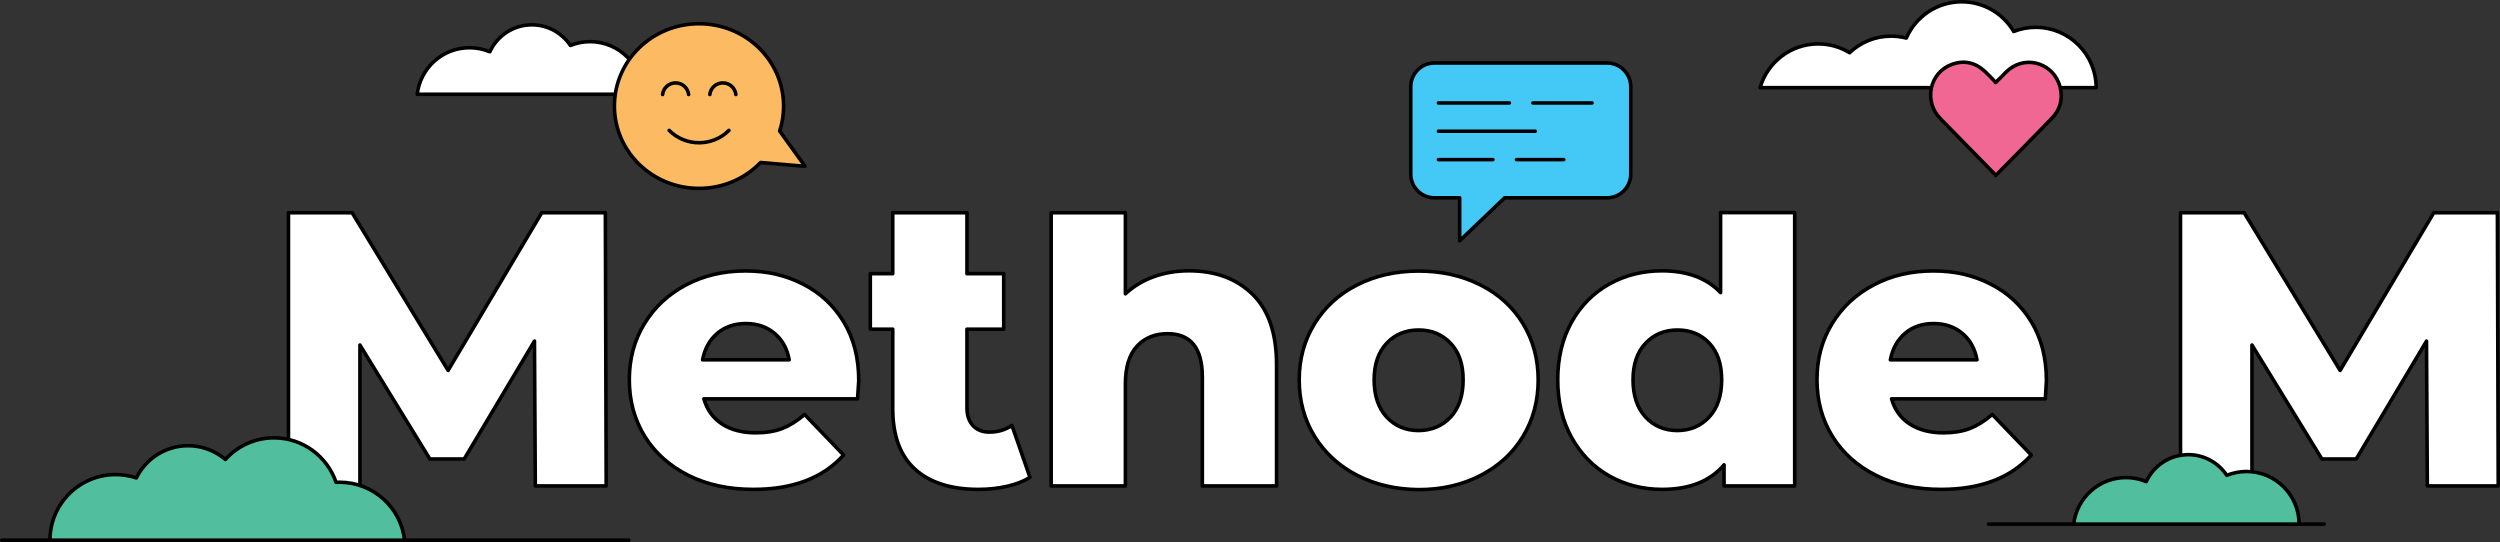
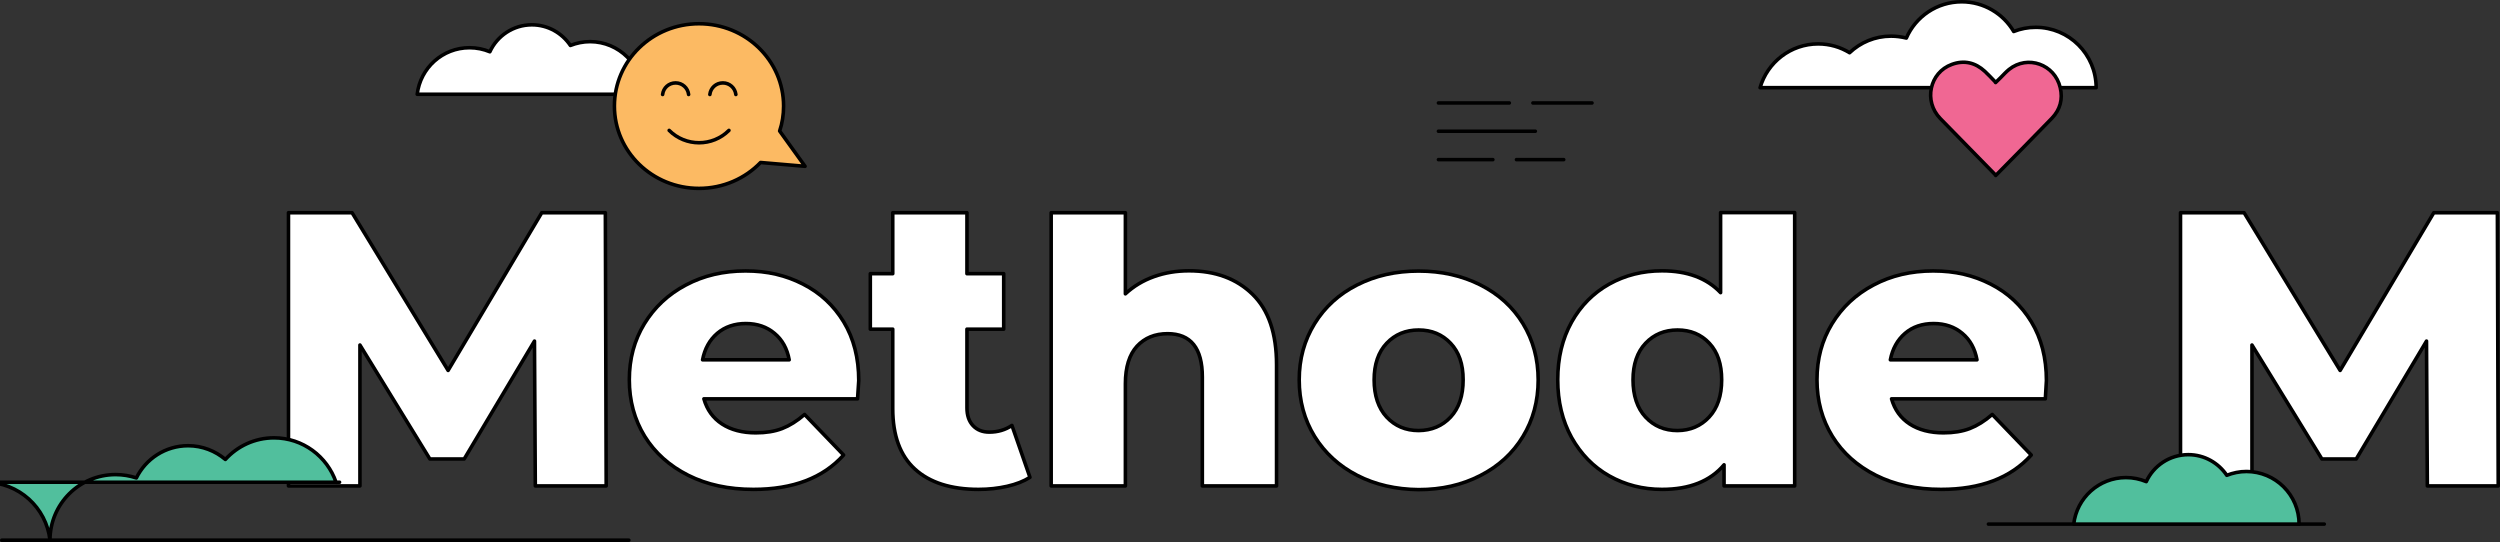
<svg xmlns="http://www.w3.org/2000/svg" id="Layer_2" data-name="Layer 2" width="2095.5" height="454.3" viewBox="0 0 2095.5 454.3">
  <rect x="0" y="0" width="2095.5" height="454.3" fill="#333333" stroke="none" />
  <defs>
    <style>
      .cls-1 {
        fill: none;
      }

      .cls-1, .cls-2, .cls-3, .cls-4, .cls-5, .cls-6 {
        stroke: #000;
        stroke-linecap: round;
        stroke-linejoin: round;
        stroke-width: 3px;
      }

      .cls-2 {
        fill: #fff;
      }

      .cls-3 {
        fill: #44c8f5;
      }

      .cls-4 {
        fill: #51bf9d;
      }

      .cls-5 {
        fill: #f06793;
      }

      .cls-6 {
        fill: #fcba63;
      }
    </style>
  </defs>
  <g id="Layer_1-2" data-name="Layer 1">
    <g>
      <line class="cls-1" x1="1666.7" y1="439.3" x2="1948.2" y2="439.3" />
      <path class="cls-2" d="M718.8,334.3h-128.8c2.6,9.2,7.7,16.2,15.2,21.1,7.5,4.9,17,7.4,28.3,7.4,8.5,0,15.9-1.2,22.1-3.6,6.2-2.4,12.5-6.3,18.8-11.8l32.7,34c-17.2,19.2-42.4,28.8-75.6,28.8-20.7,0-38.9-3.9-54.6-11.8s-27.9-18.8-36.5-32.7c-8.6-14-12.9-29.8-12.9-47.4s4.2-33.1,12.6-46.9c8.4-13.8,20-24.7,34.8-32.5,14.8-7.9,31.5-11.8,50-11.8s33.7,3.7,48.1,11c14.4,7.3,25.8,17.9,34.2,31.7,8.4,13.9,12.6,30.3,12.6,49.2,0,.4-.3,5.5-1,15.3ZM601.2,279.4c-6.4,5.5-10.5,12.9-12.3,22.2h72.6c-1.7-9.4-5.8-16.8-12.3-22.2-6.4-5.4-14.4-8.2-24-8.2-9.5,0-17.5,2.7-24,8.2Z" />
      <path class="cls-2" d="M863.3,400.1c-5.2,3.3-11.6,5.8-19.1,7.5s-15.5,2.6-24,2.6c-23.1,0-40.9-5.7-53.3-17-12.4-11.3-18.6-28.2-18.6-50.7v-66.6h-18.8v-46.5h18.8v-51.1h62.2v51.1h30.8v46.5h-30.8v66c0,6.3,1.7,11.3,5.1,14.9,3.4,3.6,7.9,5.4,13.6,5.4,7.2,0,13.5-1.9,19-5.6l15.1,43.5Z" />
      <path class="cls-2" d="M1049.9,246.7c13.4,13.1,20.1,32.8,20.1,59.2v101.4h-62.2v-91.3c0-24.2-9.7-36.3-29.1-36.3-10.7,0-19.2,3.5-25.7,10.5-6.4,7-9.7,17.5-9.7,31.4v85.7h-62.2v-229h62.2v68c6.8-6.3,14.7-11.1,23.9-14.4,9.2-3.3,19-4.9,29.4-4.9,22.2,0,39.9,6.6,53.3,19.7Z" />
      <path class="cls-2" d="M1137.7,398.5c-15.3-7.9-27.2-18.8-35.8-32.7-8.6-14-12.9-29.8-12.9-47.4s4.3-33.1,12.9-47.1c8.6-14,20.5-24.8,35.7-32.5s32.3-11.6,51.5-11.6,36.4,3.9,51.7,11.6c15.3,7.7,27.2,18.5,35.7,32.4,8.5,13.9,12.8,29.6,12.8,47.3s-4.3,33.5-12.8,47.4c-8.5,14-20.4,24.9-35.7,32.7-15.3,7.9-32.5,11.8-51.7,11.8-19-.2-36.2-4.1-51.4-11.9ZM1215.9,349.6c7-7.5,10.5-17.9,10.5-31.2s-3.5-23.3-10.5-30.7-15.9-11.1-26.8-11.1-19.8,3.7-26.8,11.1c-7,7.4-10.5,17.7-10.5,30.7s3.5,23.7,10.5,31.2,15.9,11.3,26.8,11.3c10.8-.1,19.8-3.8,26.8-11.3Z" />
      <path class="cls-2" d="M1714.4,334.3h-128.9c2.6,9.2,7.7,16.2,15.2,21.1,7.5,4.9,17,7.4,28.3,7.4,8.5,0,15.9-1.2,22.1-3.6,6.2-2.4,12.5-6.3,18.8-11.8l32.7,34c-17.2,19.2-42.4,28.8-75.6,28.8-20.7,0-38.9-3.9-54.6-11.8s-27.9-18.8-36.5-32.7c-8.6-14-12.9-29.8-12.9-47.4s4.2-33.1,12.6-46.9c8.4-13.8,20-24.7,34.8-32.5,14.8-7.9,31.5-11.8,50-11.8s33.7,3.7,48.1,11,25.8,17.9,34.2,31.7c8.4,13.9,12.6,30.3,12.6,49.2,0,.4-.3,5.5-.9,15.3ZM1596.8,279.4c-6.4,5.5-10.5,12.9-12.3,22.2h72.6c-1.7-9.4-5.8-16.8-12.3-22.2-6.4-5.4-14.4-8.2-24-8.2-9.6,0-17.6,2.7-24,8.2Z" />
      <path class="cls-2" d="M2034.6,407.3l-.7-121.4-58.9,98.8h-28.8l-58.6-95.5v118.1h-59.9v-229h53.3l80.5,132.2,78.5-132.2h53.3l.7,229h-59.4Z" />
      <g>
-         <path class="cls-3" d="M1202.4,52.8h144.6c11,0,19.9,8.9,19.9,19.9v73.2c0,11-8.9,19.9-19.9,19.9h-85.8l-37.7,36v-36h-21.1c-11,0-19.9-8.9-19.9-19.9v-73.2c0-11,8.9-19.9,19.9-19.9Z" />
        <line class="cls-1" x1="1205.7" y1="133.8" x2="1251.3" y2="133.8" />
        <line class="cls-1" x1="1205.7" y1="110" x2="1286.9" y2="110" />
        <line class="cls-1" x1="1205.7" y1="86.3" x2="1265.1" y2="86.3" />
        <line class="cls-1" x1="1271.1" y1="133.8" x2="1310.7" y2="133.8" />
        <line class="cls-1" x1="1284.9" y1="86.3" x2="1334.4" y2="86.3" />
      </g>
      <path class="cls-2" d="M393.5,40c6.1,0,11.8,1.2,17.1,3.4,6.1-13.3,19.6-22.6,35.2-22.6,13.5,0,25.3,6.9,32.3,17.3,5.1-2,10.6-3.2,16.5-3.2,24.3,0,44.1,19.7,44.1,44.1h-189c2.6-22,21.2-39,43.8-39Z" />
      <path class="cls-4" d="M1781.9,400.3c6.1,0,11.8,1.2,17.1,3.4,6.1-13.3,19.6-22.6,35.2-22.6,13.5,0,25.3,6.9,32.3,17.3,5.1-2,10.6-3.2,16.5-3.2,24.3,0,44.1,19.7,44.1,44.1h-188.9c2.5-21.9,21.1-39,43.7-39Z" />
      <line class="cls-1" x1="1.5" y1="452.8" x2="527.1" y2="452.8" />
      <path class="cls-2" d="M1504.3,178.3v229h-59.2v-17.7c-11.6,13.7-28.9,20.6-52,20.6-16.1,0-30.9-3.8-44.2-11.3-13.3-7.5-23.8-18.3-31.6-32.2-7.7-14-11.6-30.1-11.6-48.4s3.9-34.4,11.6-48.3c7.7-13.8,18.3-24.5,31.6-31.9,13.3-7.4,28-11.1,44.2-11.1,21.1,0,37.5,6.1,49.1,18.3v-67.1h62.1v.1ZM1432.6,349.6c7-7.5,10.5-17.9,10.5-31.2s-3.4-23.3-10.3-30.7-15.8-11.1-26.7-11.1-19.8,3.7-26.8,11.1c-7,7.4-10.5,17.7-10.5,30.7s3.5,23.7,10.5,31.2,15.9,11.3,26.8,11.3c10.7-.1,19.5-3.8,26.5-11.3Z" />
      <g>
        <path class="cls-6" d="M674.8,139.4l-21.3-29.6c2.2-6.6,3.3-13.6,3.3-20.9,0-38.1-31.7-69-70.9-69s-70.9,30.9-70.9,69,31.7,69,70.9,69c20.3,0,38.7-8.3,51.6-21.7l37.3,3.2Z" />
        <path class="cls-1" d="M611,109.3c-13.8,13.8-36.3,13.8-50.1,0" />
        <g>
          <path class="cls-1" d="M555.4,79.2c.6-5.5,5.2-9.7,10.9-9.7s10.3,4.3,10.9,9.7" />
          <path class="cls-1" d="M595,79.2c.6-5.5,5.2-9.7,10.9-9.7s10.3,4.3,10.9,9.7" />
        </g>
      </g>
      <path class="cls-2" d="M448.7,407.3l-.7-121.4-58.9,98.8h-28.8l-58.6-95.5v118.1h-59.9v-229h53.3l80.5,132.2,78.5-132.2h53.3l.7,229h-59.4Z" />
-       <path class="cls-4" d="M284.6,404.2c-1,0-2,0-2.9.1-7.4-21.7-27.9-37.3-52-37.3-16.2,0-30.7,7-40.8,18.1-8.4-7.1-19.3-11.5-31.2-11.5-19.1,0-35.5,11-43.4,27-5.5-1.8-11.3-2.8-17.4-2.8-30.4,0-55,24.6-55,55h297.2c-3-27.4-26.3-48.6-54.5-48.6Z" />
+       <path class="cls-4" d="M284.6,404.2c-1,0-2,0-2.9.1-7.4-21.7-27.9-37.3-52-37.3-16.2,0-30.7,7-40.8,18.1-8.4-7.1-19.3-11.5-31.2-11.5-19.1,0-35.5,11-43.4,27-5.5-1.8-11.3-2.8-17.4-2.8-30.4,0-55,24.6-55,55c-3-27.4-26.3-48.6-54.5-48.6Z" />
      <path class="cls-2" d="M1524,36.8c9.7,0,18.7,2.7,26.3,7.4,9.1-8.6,21.3-13.9,34.8-13.9,4.4,0,8.7.6,12.8,1.6,7.8-17.9,25.6-30.4,46.4-30.4,18.6,0,34.8,10,43.6,24.9,5.7-2.3,12-3.5,18.5-3.5,27.9,0,50.6,22.6,50.6,50.6h-281.7c6.1-21.2,25.6-36.7,48.7-36.7Z" />
      <path class="cls-5" d="M1672.8,147.1c-.3-.4-.5-.7-.7-1-15.2-15.6-30.5-31.1-45.7-46.7-14.2-14.5-9.1-38.6,9.6-45.4,10.3-3.8,19.7-1.6,27.7,5.8,2.9,2.7,5.6,5.6,8.3,8.4.3.3.5.7.7,1,1.5-1.5,2.8-2.7,4.1-4,2.4-2.4,4.6-4.9,7.2-7,15.5-12.4,38.3-4.4,42.9,15.3,2.3,9.7-.1,18.4-7,25.6-15.4,15.9-31,31.7-46.6,47.5,0,0-.1.1-.5.5Z" />
    </g>
  </g>
</svg>